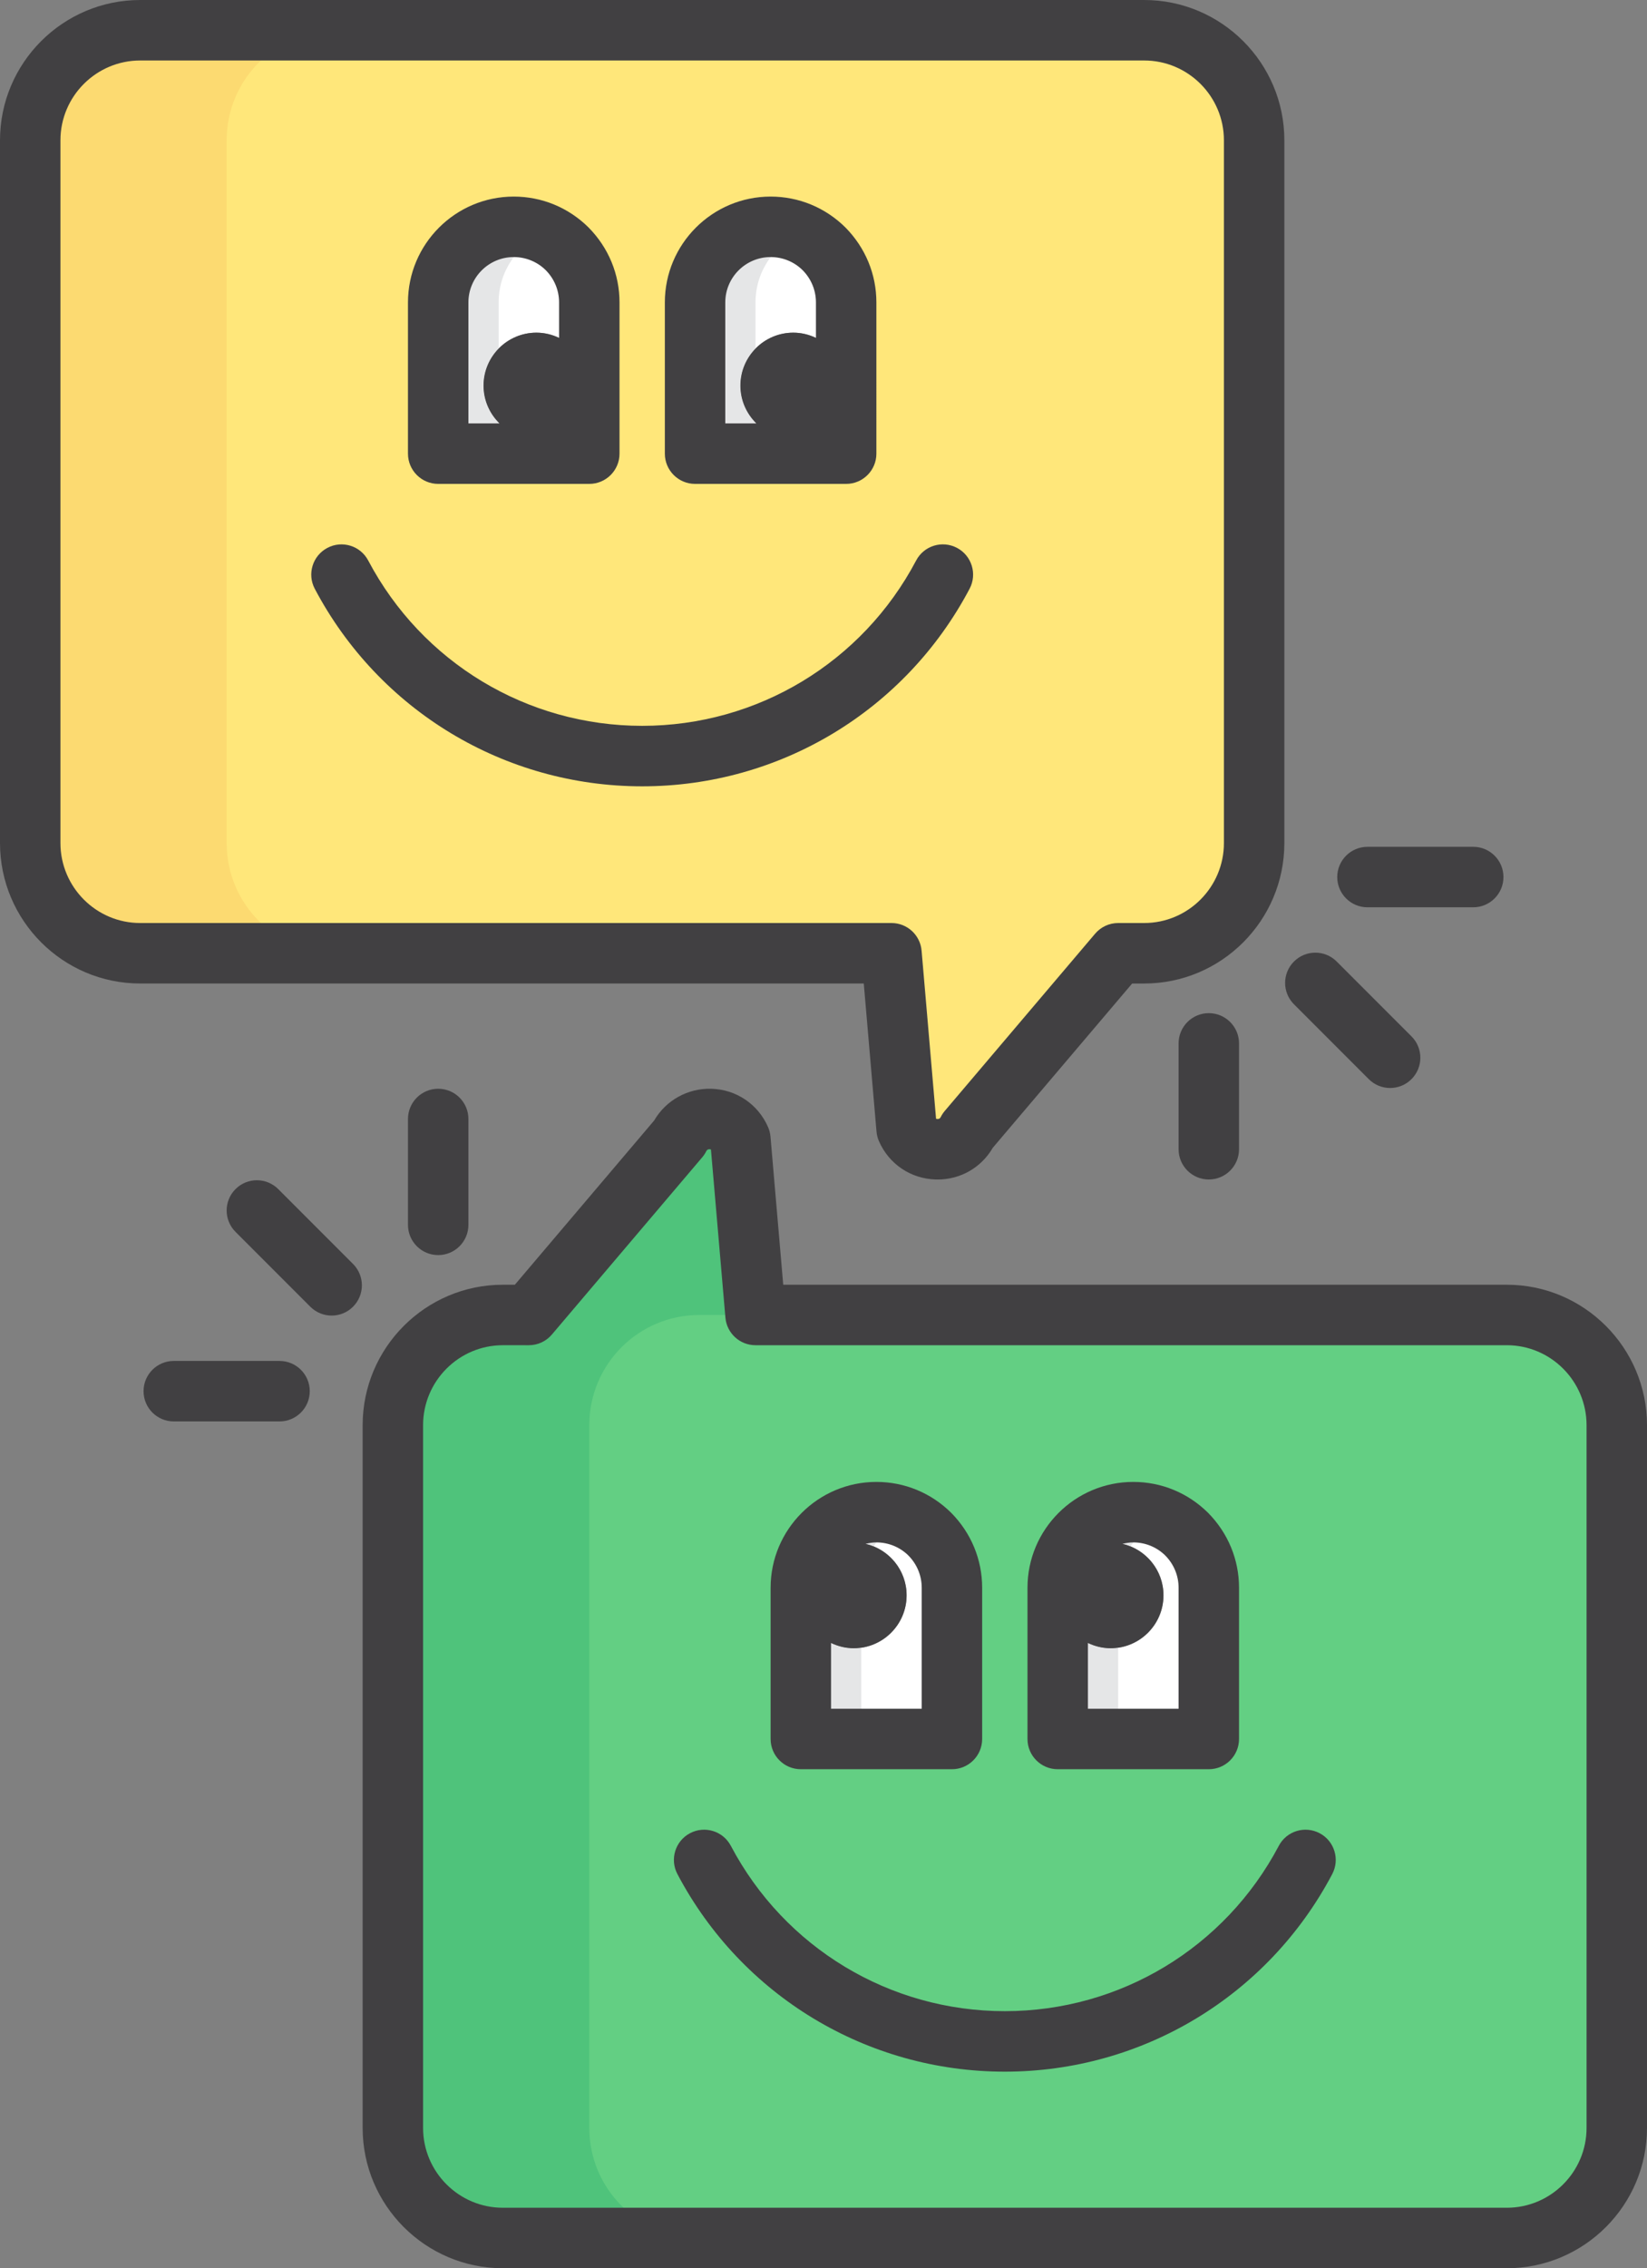
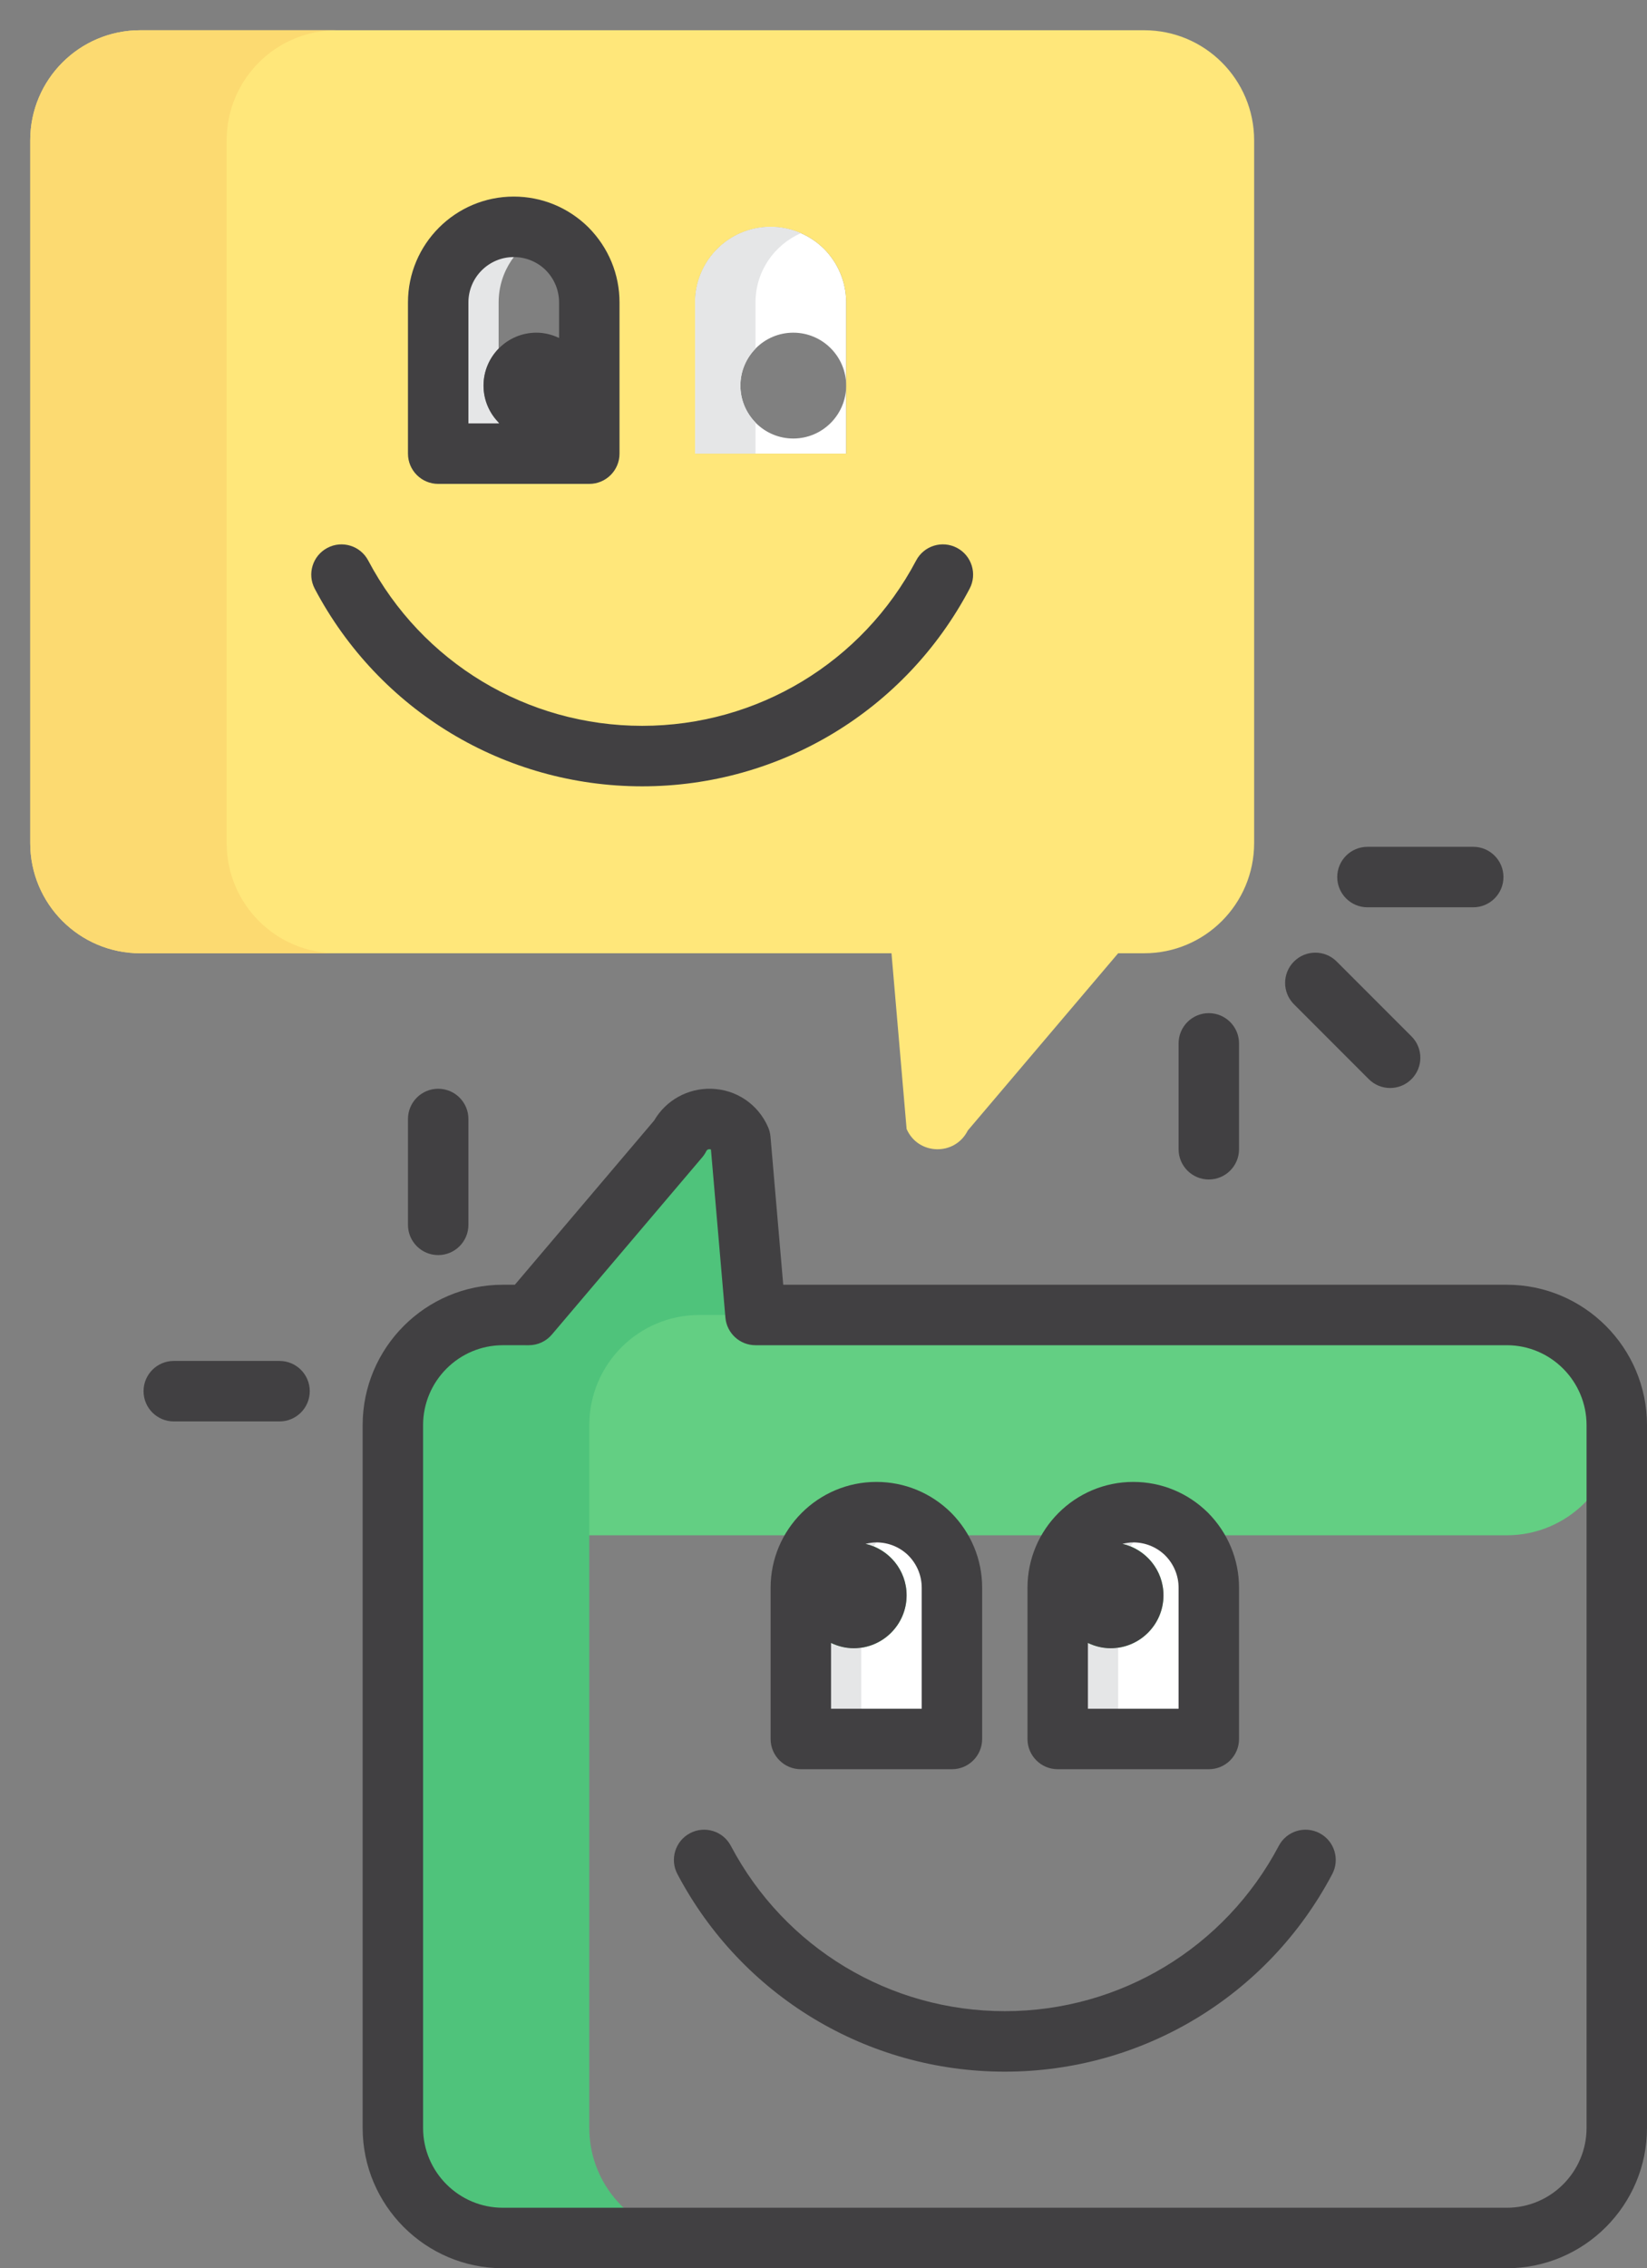
<svg xmlns="http://www.w3.org/2000/svg" version="1.1" id="Layer_1" x="0px" y="0px" viewBox="0 0 109 150" style="enable-background:new 0 0 109 150;" xml:space="preserve">
  <rect x="0" y="0" width="109" height="150" fill="#808080" stroke="none" />
  <style type="text/css">
	.st0{display:none;fill:none;stroke:#FFFFFF;stroke-width:2;stroke-linecap:round;stroke-miterlimit:10;}
	.st1{fill:#A2F1FF;}
	.st2{fill:#FF868A;}
	.st3{fill:#FFFFFF;}
	.st4{fill:#58595B;}
	.st5{fill:#E5E6E7;}
	.st6{fill:#A3D3E3;}
	.st7{fill:#DD797F;}
	.st8{fill:#6D6E71;}
	.st9{fill:#4A4A4B;}
	.st10{fill:#414042;}
	.st11{fill:#E75C54;}
	.st12{fill:#FFE336;}
	.st13{fill:#56C681;}
	.st14{fill:#F37970;}
	.st15{fill:#FFEE85;}
	.st16{fill:#79D29B;}
	.st17{fill:#C44242;}
	.st18{fill:#FFBC13;}
	.st19{fill:#3AAB64;}
	.st20{fill:#4E4D4F;}
	.st21{fill:#63CF83;}
	.st22{fill:#FFE77A;}
	.st23{fill:#4FC37B;}
	.st24{fill:#FCDA71;}
</style>
  <g>
    <g>
-       <path class="st21" d="M107,94.25v46.47c0,4.02-3.26,7.28-7.28,7.28H33.28c-4.02,0-7.28-3.26-7.28-7.28V94.25    c0-4.03,3.26-7.29,7.28-7.29H35l9.95-11.72c0.85-1.7,3.29-1.64,4.05,0.1l1,11.62h49.72C103.74,86.96,107,90.22,107,94.25z M80,115    v-10c0-1.38-0.56-2.63-1.46-3.54c-0.91-0.9-2.16-1.46-3.54-1.46c-2.76,0-5,2.24-5,5v0.5v9.5H80z M63,115v-10    c0-1.38-0.56-2.63-1.46-3.54c-0.91-0.9-2.16-1.46-3.54-1.46c-2.76,0-5,2.24-5,5v0.5v9.5H63z" />
+       <path class="st21" d="M107,94.25c0,4.02-3.26,7.28-7.28,7.28H33.28c-4.02,0-7.28-3.26-7.28-7.28V94.25    c0-4.03,3.26-7.29,7.28-7.29H35l9.95-11.72c0.85-1.7,3.29-1.64,4.05,0.1l1,11.62h49.72C103.74,86.96,107,90.22,107,94.25z M80,115    v-10c0-1.38-0.56-2.63-1.46-3.54c-0.91-0.9-2.16-1.46-3.54-1.46c-2.76,0-5,2.24-5,5v0.5v9.5H80z M63,115v-10    c0-1.38-0.56-2.63-1.46-3.54c-0.91-0.9-2.16-1.46-3.54-1.46c-2.76,0-5,2.24-5,5v0.5v9.5H63z" />
      <path class="st3" d="M80,105v10H70v-9.5c0,1.93,1.57,3.5,3.5,3.5s3.5-1.57,3.5-3.5s-1.57-3.5-3.5-3.5s-3.5,1.57-3.5,3.5V105    c0-2.76,2.24-5,5-5c1.38,0,2.63,0.56,3.54,1.46C79.44,102.37,80,103.62,80,105z" />
      <path class="st3" d="M63,105v10H53v-9.5c0,1.93,1.57,3.5,3.5,3.5s3.5-1.57,3.5-3.5s-1.57-3.5-3.5-3.5s-3.5,1.57-3.5,3.5V105    c0-2.76,2.24-5,5-5c1.38,0,2.63,0.56,3.54,1.46C62.44,102.37,63,103.62,63,105z" />
      <path class="st3" d="M56,25.5V30H46V20c0-2.76,2.24-5,5-5c1.38,0,2.63,0.56,3.54,1.46C55.44,17.37,56,18.62,56,20V25.5    c0-1.93-1.57-3.5-3.5-3.5S49,23.57,49,25.5s1.57,3.5,3.5,3.5S56,27.43,56,25.5z" />
-       <path class="st3" d="M39,25.5V30H29V20c0-2.76,2.24-5,5-5c1.38,0,2.63,0.56,3.54,1.46C38.44,17.37,39,18.62,39,20V25.5    c0-1.93-1.57-3.5-3.5-3.5S32,23.57,32,25.5s1.57,3.5,3.5,3.5S39,27.43,39,25.5z" />
      <path class="st22" d="M83,9.28v46.47c0,4.03-3.26,7.29-7.28,7.29H74l-9.95,11.72c-0.85,1.7-3.29,1.64-4.05-0.1l-1-11.62H9.28    C5.26,63.04,2,59.78,2,55.75V9.28C2,5.26,5.26,2,9.28,2h66.44C79.74,2,83,5.26,83,9.28z M56,30v-4.5V20    c0-1.38-0.56-2.63-1.46-3.54C53.63,15.56,52.38,15,51,15c-2.76,0-5,2.24-5,5v10H56z M39,30v-4.5V20c0-1.38-0.56-2.63-1.46-3.54    C36.63,15.56,35.38,15,34,15c-2.76,0-5,2.24-5,5v10H39z" />
      <g>
        <path class="st23" d="M39,140.72V94.25c0-4.03,3.26-7.29,7.28-7.29H48l1.816-2.139L49,75.34c-0.76-1.74-3.2-1.8-4.05-0.1     L35,86.96h-1.72c-4.02,0-7.28,3.26-7.28,7.29v46.47c0,4.02,3.26,7.28,7.28,7.28h13C42.26,148,39,144.74,39,140.72z" />
      </g>
      <g>
        <path class="st24" d="M15,55.75V9.28C15,5.26,18.26,2,22.28,2h-13C5.26,2,2,5.26,2,9.28v46.47c0,4.03,3.26,7.29,7.28,7.29h13     C18.26,63.04,15,59.78,15,55.75z" />
      </g>
      <g>
        <path class="st5" d="M49,25.5c0-0.95,0.383-1.811,1-2.442V20c0-2.048,1.237-3.805,3.001-4.578C52.387,15.154,51.712,15,51,15     c-2.76,0-5,2.24-5,5v10h4v-2.058C49.383,27.311,49,26.45,49,25.5z" />
      </g>
      <g>
        <path class="st5" d="M32,25.5c0-0.95,0.383-1.811,1-2.442V20c0-2.048,1.237-3.805,3.001-4.578C35.387,15.154,34.712,15,34,15     c-2.76,0-5,2.24-5,5v10h4v-2.058C32.383,27.311,32,26.45,32,25.5z" />
      </g>
      <g>
        <path class="st5" d="M73.5,109c-1.93,0-3.5-1.57-3.5-3.5v9.5h4v-6.051C73.835,108.973,73.671,109,73.5,109z" />
        <path class="st5" d="M73.5,102c0.468,0,0.914,0.096,1.323,0.263c0.53-0.807,1.285-1.45,2.178-1.841     C76.387,100.154,75.712,100,75,100c-2.76,0-5,2.24-5,5v0.5C70,103.57,71.57,102,73.5,102z" />
      </g>
      <g>
        <path class="st5" d="M56.5,109c-1.93,0-3.5-1.57-3.5-3.5v9.5h4v-6.051C56.835,108.973,56.671,109,56.5,109z" />
        <path class="st5" d="M56.5,102c0.468,0,0.914,0.096,1.323,0.263c0.53-0.807,1.285-1.45,2.178-1.841     C59.387,100.154,58.712,100,58,100c-2.76,0-5,2.24-5,5v0.5C53,103.57,54.57,102,56.5,102z" />
      </g>
    </g>
    <g>
-       <path class="st10" d="M58.008,74.832c0.019,0.217,0.072,0.429,0.159,0.629c0.665,1.523,2.109,2.496,3.77,2.539    c0.038,0.001,0.076,0.002,0.114,0.002c1.523,0,2.895-0.793,3.656-2.103l9.219-10.858h0.794c5.117,0,9.28-4.167,9.28-9.29V9.28    C85,4.163,80.837,0,75.72,0H9.28C4.163,0,0,4.163,0,9.28v46.47c0,5.123,4.163,9.29,9.28,9.29h47.885L58.008,74.832z M4,55.75V9.28    C4,6.369,6.369,4,9.28,4H75.72C78.631,4,81,6.369,81,9.28v46.47c0,2.917-2.369,5.29-5.28,5.29H74    c-0.587,0-1.145,0.258-1.524,0.706l-9.95,11.72c-0.104,0.123-0.193,0.257-0.265,0.4c-0.022,0.044-0.067,0.135-0.212,0.135    c-0.038-0.001-0.073-0.007-0.1-0.017l-0.957-11.115C60.903,61.834,60.038,61.04,59,61.04H9.28C6.369,61.04,4,58.667,4,55.75z" />
      <path class="st10" d="M78,69v7c0,1.104,0.896,2,2,2s2-0.896,2-2v-7c0-1.104-0.896-2-2-2S78,67.896,78,69z" />
      <path class="st10" d="M90.5,60h7c1.104,0,2-0.896,2-2s-0.896-2-2-2h-7c-1.104,0-2,0.896-2,2S89.396,60,90.5,60z" />
      <path class="st10" d="M90.586,71.364c0.391,0.391,0.902,0.586,1.414,0.586s1.023-0.195,1.414-0.586    c0.781-0.781,0.781-2.047,0-2.828l-4.95-4.95c-0.781-0.781-2.047-0.781-2.828,0c-0.781,0.781-0.781,2.047,0,2.828L90.586,71.364z" />
      <path class="st10" d="M99.72,84.96H51.835l-0.843-9.792c-0.019-0.217-0.072-0.43-0.159-0.629c-0.665-1.523-2.109-2.496-3.77-2.539    c-1.546-0.038-2.99,0.758-3.771,2.101L34.074,84.96H33.28c-5.117,0-9.28,4.168-9.28,9.29v46.47c0,5.117,4.163,9.28,9.28,9.28    H99.72c5.117,0,9.28-4.163,9.28-9.28V94.25C109,89.128,104.837,84.96,99.72,84.96z M105,140.72c0,2.911-2.369,5.28-5.28,5.28    H33.28c-2.911,0-5.28-2.369-5.28-5.28V94.25c0-2.917,2.369-5.29,5.28-5.29H35c0.587,0,1.145-0.258,1.524-0.706l9.95-11.72    c0.104-0.122,0.193-0.256,0.265-0.4C46.762,76.09,46.807,76,46.951,76c0.038,0.003,0.073,0.006,0.1,0.017l0.957,11.115    c0.089,1.034,0.954,1.828,1.992,1.828h49.72c2.911,0,5.28,2.373,5.28,5.29V140.72z" />
      <path class="st10" d="M27,74v7c0,1.104,0.896,2,2,2s2-0.896,2-2v-7c0-1.104-0.896-2-2-2S27,72.896,27,74z" />
      <path class="st10" d="M18.5,90h-7c-1.104,0-2,0.896-2,2s0.896,2,2,2h7c1.104,0,2-0.896,2-2S19.604,90,18.5,90z" />
-       <path class="st10" d="M18.414,78.636c-0.781-0.781-2.047-0.781-2.828,0s-0.781,2.047,0,2.828l4.95,4.95    C20.927,86.805,21.438,87,21.95,87s1.023-0.195,1.414-0.586c0.781-0.781,0.781-2.047,0-2.828L18.414,78.636z" />
      <path class="st10" d="M29,32h10c1.104,0,2-0.896,2-2V20c0-1.861-0.724-3.618-2.054-4.962C37.617,13.724,35.86,13,34,13    c-3.859,0-7,3.14-7,7v10C27,31.104,27.896,32,29,32z M31,20c0-1.654,1.346-3,3-3c0.801,0,1.559,0.313,2.118,0.867    C36.687,18.441,37,19.199,37,20v2.351C36.544,22.133,36.039,22,35.5,22c-1.93,0-3.5,1.57-3.5,3.5c0,0.98,0.407,1.864,1.058,2.5H31    V20z" />
-       <path class="st10" d="M46,32h10c1.104,0,2-0.896,2-2V20c0-1.861-0.724-3.618-2.054-4.962C54.617,13.724,52.86,13,51,13    c-3.859,0-7,3.14-7,7v10C44,31.104,44.896,32,46,32z M48,20c0-1.654,1.346-3,3-3c0.801,0,1.559,0.313,2.118,0.867    C53.687,18.441,54,19.199,54,20v2.351C53.544,22.133,53.039,22,52.5,22c-1.93,0-3.5,1.57-3.5,3.5c0,0.98,0.407,1.864,1.058,2.5H48    V20z" />
      <path class="st10" d="M64.169,38.934c0.516-0.977,0.143-2.187-0.835-2.703c-0.979-0.516-2.188-0.142-2.702,0.834    C57.07,43.811,50.123,48,42.5,48s-14.57-4.189-18.132-10.934c-0.516-0.976-1.725-1.35-2.702-0.834s-1.351,1.726-0.835,2.703    C25.087,46.993,33.39,52,42.5,52S59.913,46.993,64.169,38.934z" />
      <path class="st10" d="M53,117h10c1.104,0,2-0.896,2-2v-10c0-1.861-0.724-3.618-2.054-4.962C61.618,98.724,59.861,98,58,98    c-3.859,0-7,3.141-7,7v10C51,116.104,51.896,117,53,117z M60.118,102.866C60.687,103.441,61,104.199,61,105v8h-6v-4.351    c0.456,0.218,0.961,0.351,1.5,0.351c1.93,0,3.5-1.57,3.5-3.5c0-1.66-1.164-3.046-2.716-3.404C57.515,102.039,57.752,102,58,102    C58.801,102,59.559,102.313,60.118,102.866z" />
      <path class="st10" d="M70,117h10c1.104,0,2-0.896,2-2v-10c0-1.861-0.724-3.618-2.054-4.962C78.618,98.724,76.861,98,75,98    c-3.859,0-7,3.141-7,7v10C68,116.104,68.896,117,70,117z M77.118,102.866C77.687,103.441,78,104.199,78,105v8h-6v-4.351    c0.456,0.218,0.961,0.351,1.5,0.351c1.93,0,3.5-1.57,3.5-3.5c0-1.66-1.164-3.046-2.716-3.404C74.515,102.039,74.752,102,75,102    C75.801,102,76.559,102.313,77.118,102.866z" />
      <path class="st10" d="M87.334,121.231c-0.978-0.516-2.187-0.143-2.702,0.835C81.07,128.811,74.122,133,66.5,133    s-14.57-4.189-18.132-10.934c-0.516-0.978-1.724-1.351-2.702-0.835c-0.978,0.516-1.351,1.726-0.835,2.702    C49.087,131.993,57.391,137,66.5,137s17.413-5.007,21.669-13.066C88.685,122.957,88.312,121.747,87.334,121.231z" />
    </g>
  </g>
</svg>